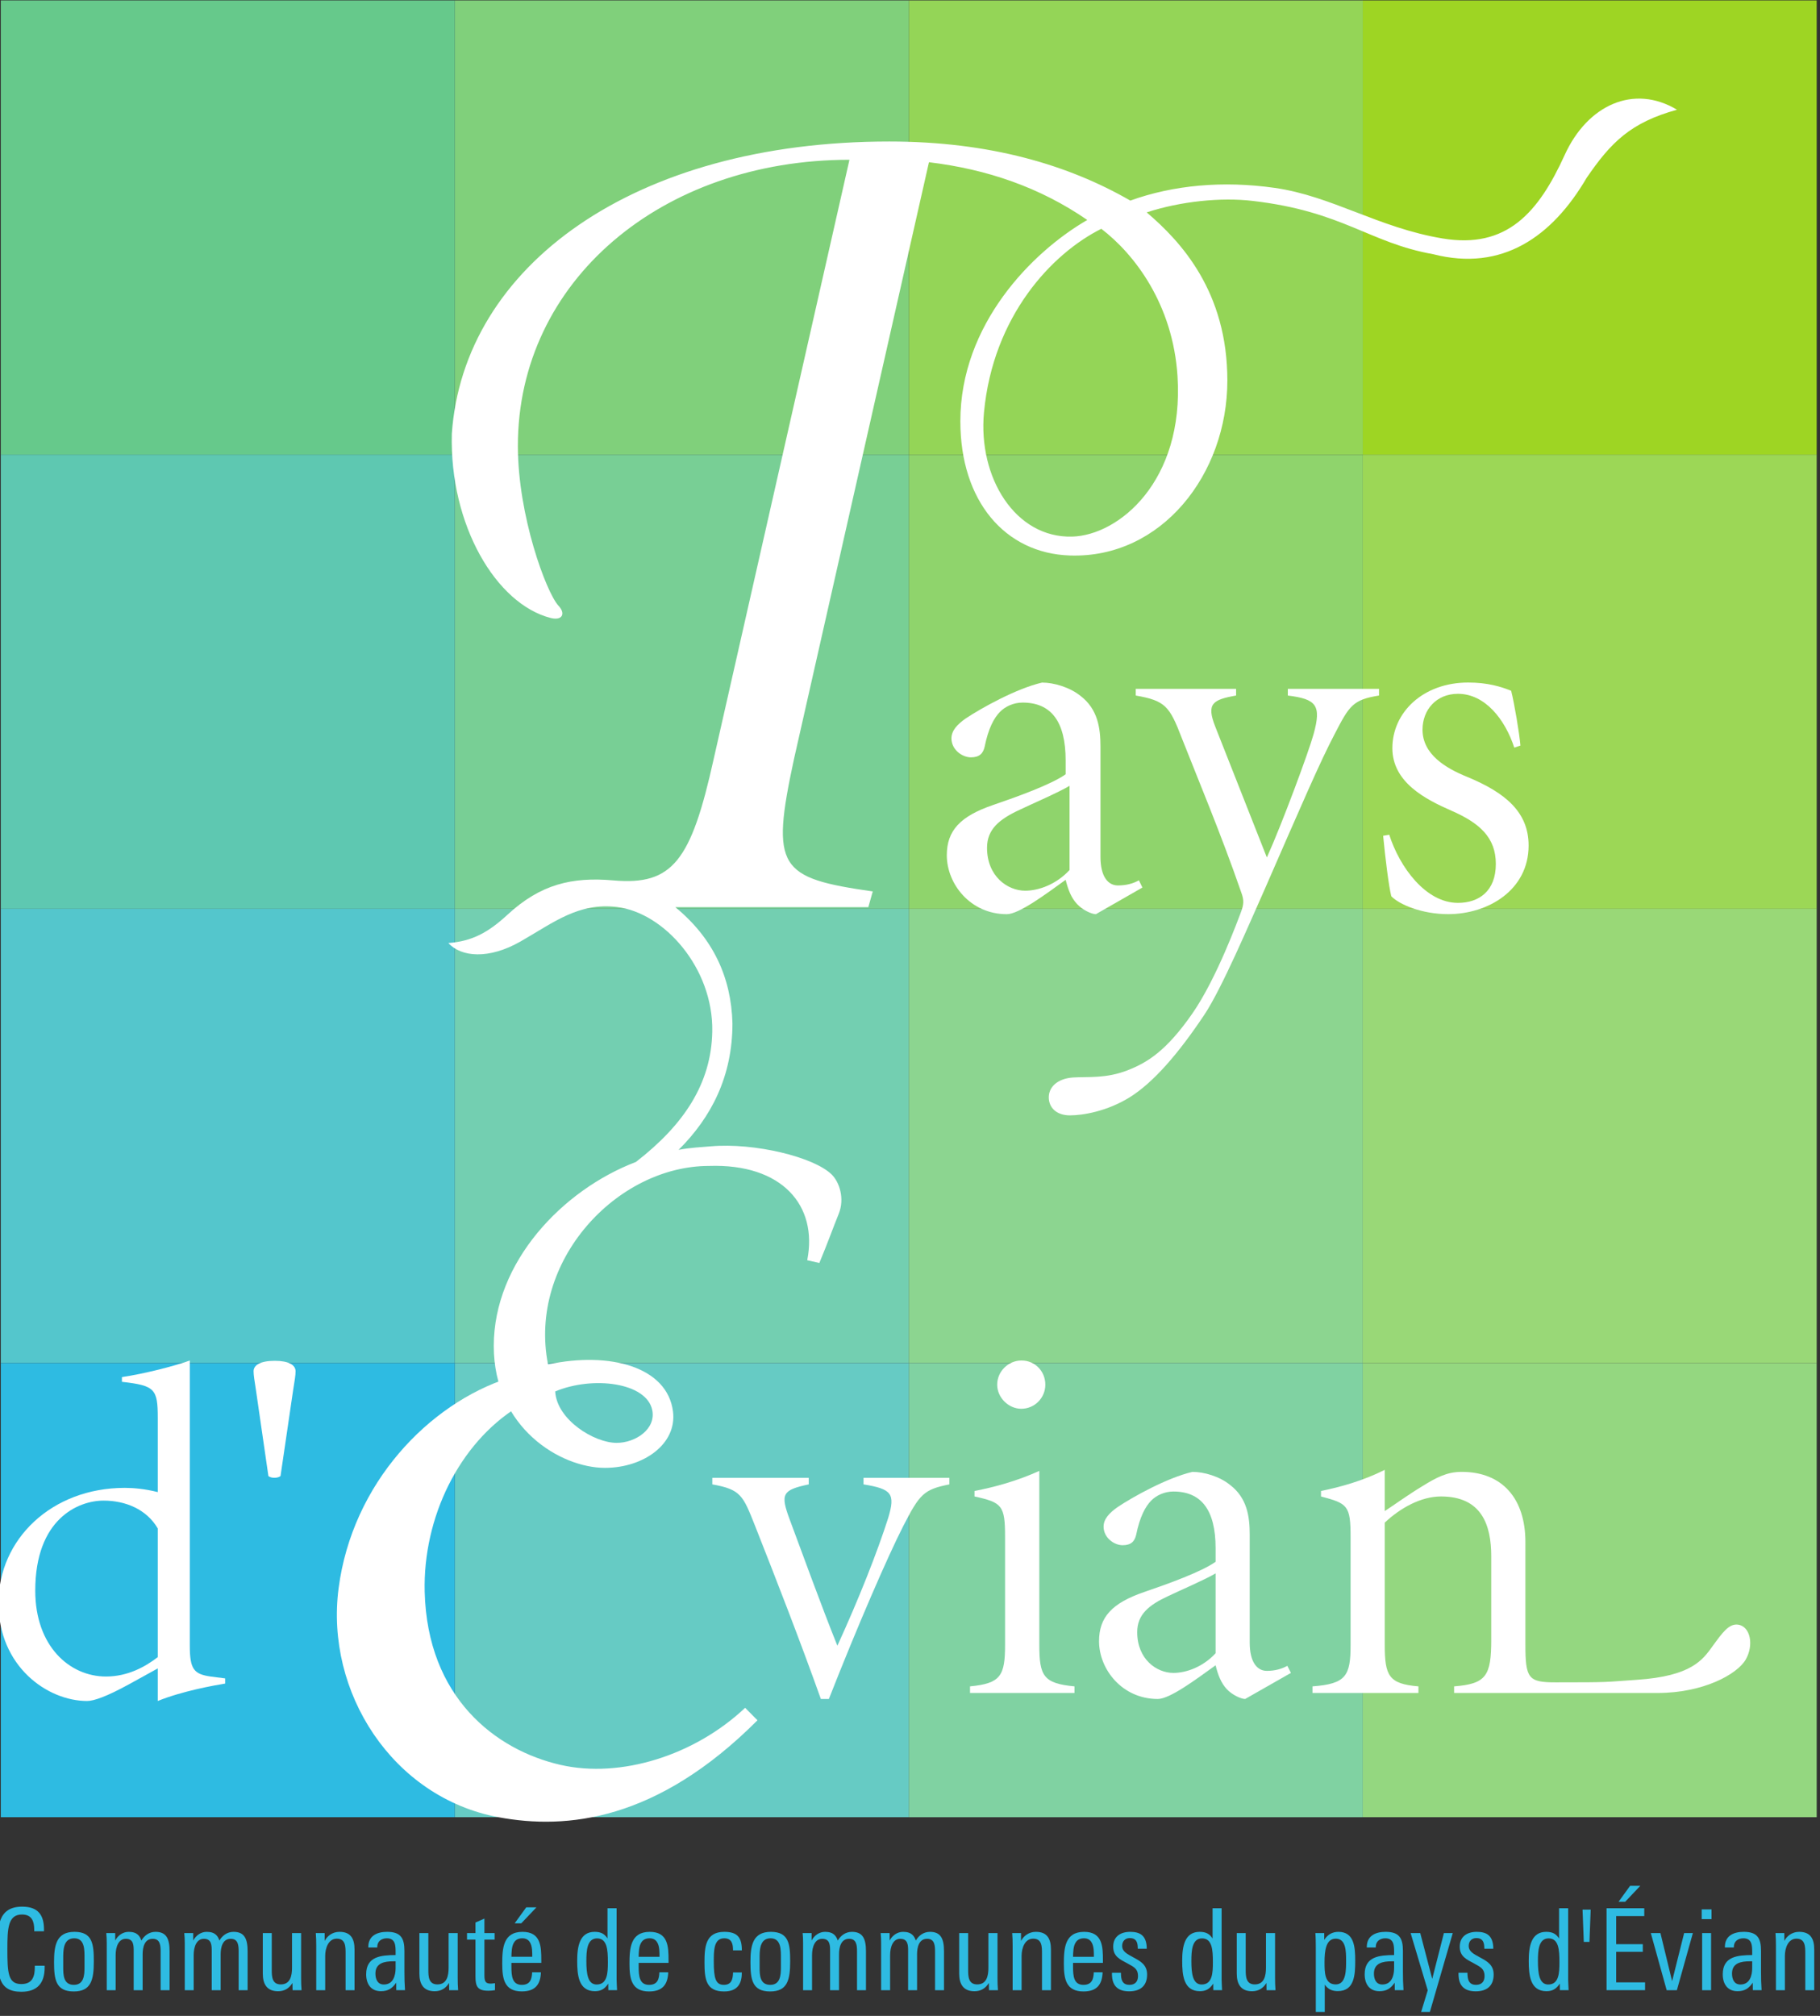
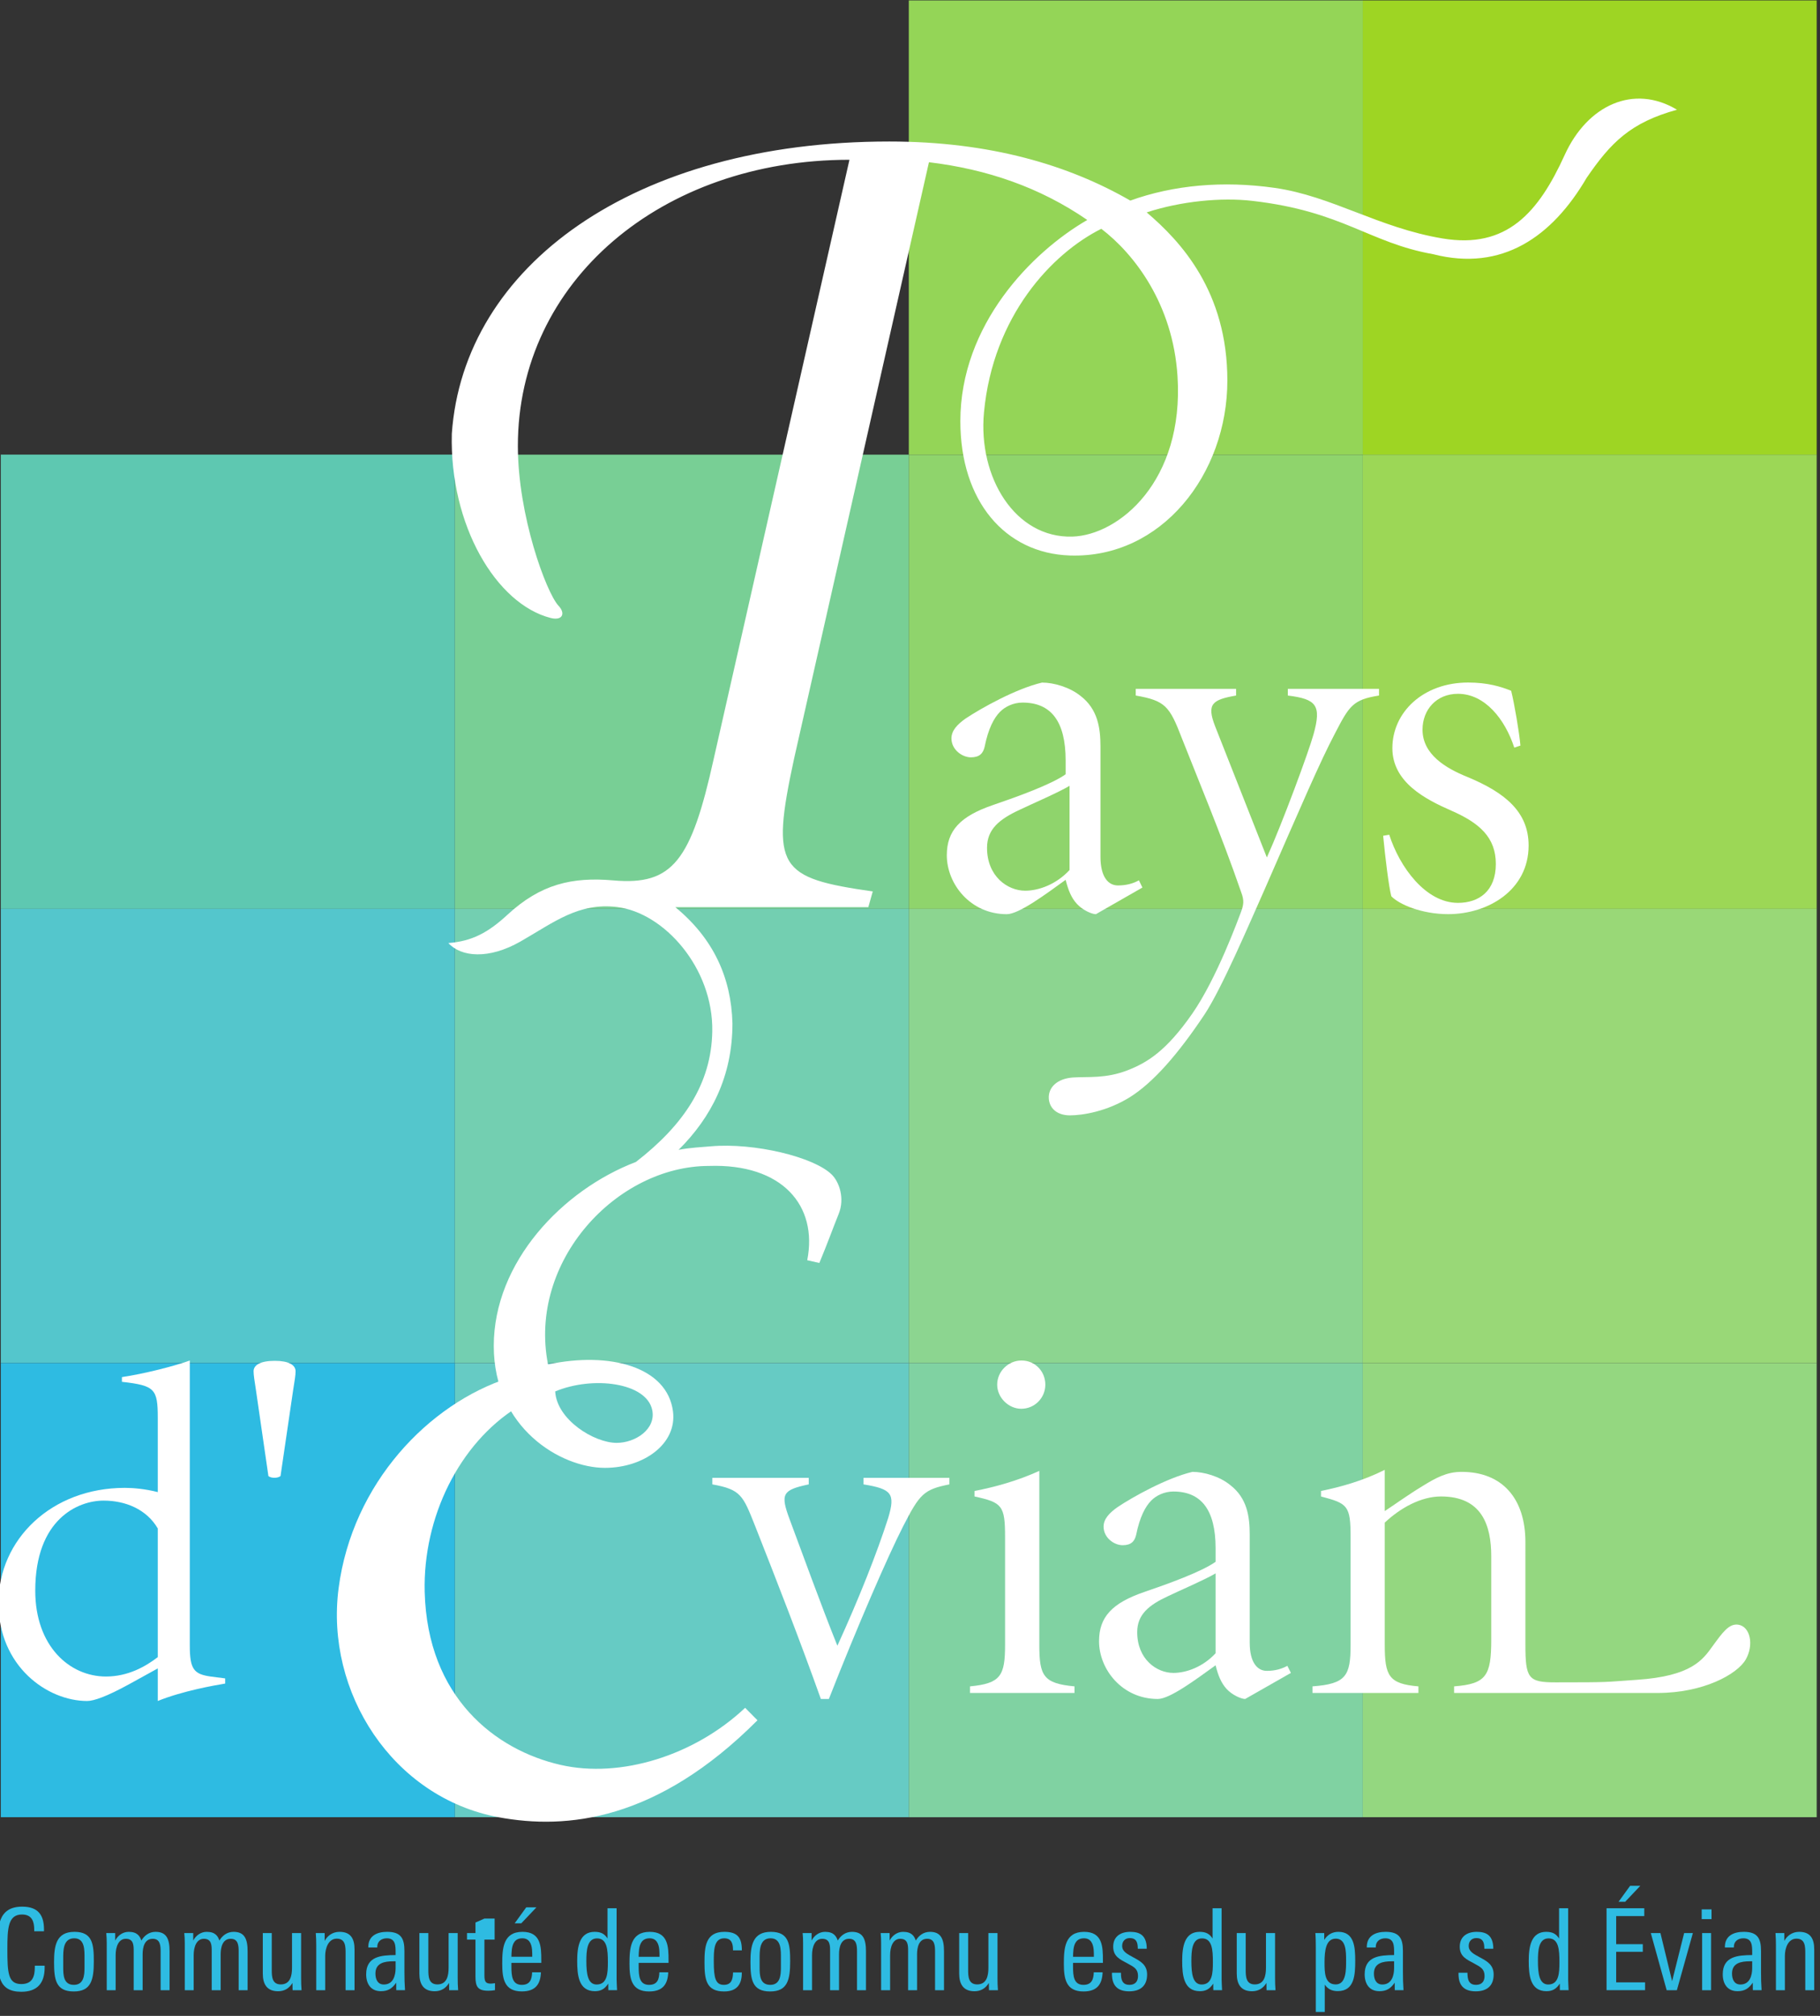
<svg xmlns="http://www.w3.org/2000/svg" xmlns:ns1="http://sodipodi.sourceforge.net/DTD/sodipodi-0.dtd" xmlns:ns2="http://www.inkscape.org/namespaces/inkscape" version="1.1" id="Calque_1" x="0px" y="0px" viewBox="0 0 70 77.5" xml:space="preserve" ns1:docname="CCPE.svg" ns2:version="1.1.1 (3bf5ae0d25, 2021-09-20)" width="70" height="77.5">
  <rect x="0" y="0" width="70" height="77.5" fill="#333333" stroke="none" />
  <defs id="defs11">
    <clipPath clipPathUnits="userSpaceOnUse" id="clipPath6224">
      <path d="M 0,663.307 H 1133.81 V 0 H 0 Z" id="path6222" />
    </clipPath>
    <clipPath clipPathUnits="userSpaceOnUse" id="clipPath6202">
      <path d="M 0,663.307 H 1133.81 V 0 H 0 Z" id="path6200" />
    </clipPath>
    <clipPath clipPathUnits="userSpaceOnUse" id="clipPath6300">
      <path d="M 0,663.307 H 1133.81 V 0 H 0 Z" id="path6298" />
    </clipPath>
    <clipPath clipPathUnits="userSpaceOnUse" id="clipPath96720">
      <path d="M 0,0 H 1190.552 V 841.89 H 0 Z" id="path96718" />
    </clipPath>
    <clipPath clipPathUnits="userSpaceOnUse" id="clipPath108">
      <path d="m 286.6,22.427 h 40.801 V 67.561 H 286.6 Z" id="path106" />
    </clipPath>
  </defs>
  <ns1:namedview id="namedview9" pagecolor="#ffffff" bordercolor="#666666" borderopacity="1.0" ns2:pageshadow="2" ns2:pageopacity="0.0" ns2:pagecheckerboard="0" showgrid="false" ns2:zoom="2.8284271" ns2:cx="-19.622213" ns2:cy="-11.844039" ns2:window-width="1920" ns2:window-height="1017" ns2:window-x="-8" ns2:window-y="-8" ns2:window-maximized="1" ns2:current-layer="Calque_1" />
  <style type="text/css" id="style2">
	.st0{fill:#0087CC;}
	.st1{fill:#FFFFFF;}
</style>
  <path d="M 52.413,17.477 H 69.873 V 0.016 H 52.413 Z" style="fill:#9ed523;fill-opacity:1;fill-rule:nonzero;stroke:none;stroke-width:1.713" id="path70" />
  <path d="M 52.413,34.94 H 69.873 V 17.477 H 52.413 Z" style="fill:#9cd756;fill-opacity:1;fill-rule:nonzero;stroke:none;stroke-width:1.713" id="path72" />
  <path d="M 52.413,52.4 H 69.873 V 34.938 H 52.413 Z" style="fill:#99d877;fill-opacity:1;fill-rule:nonzero;stroke:none;stroke-width:1.713" id="path74" />
  <path d="M 52.413,69.861 H 69.873 V 52.4 H 52.413 Z" style="fill:#94d780;fill-opacity:1;fill-rule:nonzero;stroke:none;stroke-width:1.713" id="path76" />
  <path d="M 34.954,17.477 H 52.415 V 0.016 H 34.954 Z" style="fill:#94d557;fill-opacity:1;fill-rule:nonzero;stroke:none;stroke-width:1.713" id="path78" />
  <path d="M 52.413,34.94 H 34.952 V 17.479 h 17.461 z" style="fill:#8fd46c;fill-opacity:1;fill-rule:nonzero;stroke:none;stroke-width:1.713" id="path80" />
  <path d="M 52.413,52.4 H 34.952 V 34.94 h 17.461 z" style="fill:#8cd590;fill-opacity:1;fill-rule:nonzero;stroke:none;stroke-width:1.713" id="path82" />
  <path d="M 52.413,69.861 H 34.952 V 52.4 h 17.461 z" style="fill:#80d2a2;fill-opacity:1;fill-rule:nonzero;stroke:none;stroke-width:1.713" id="path84" />
-   <path d="M 17.491,17.477 H 34.954 V 0.016 H 17.491 Z" style="fill:#80d07b;fill-opacity:1;fill-rule:nonzero;stroke:none;stroke-width:1.713" id="path86" />
  <path d="M 34.952,34.94 H 17.491 V 17.479 h 17.461 z" style="fill:#78cf95;fill-opacity:1;fill-rule:nonzero;stroke:none;stroke-width:1.713" id="path88" />
  <path d="M 34.952,52.4 H 17.491 V 34.94 h 17.461 z" style="fill:#73cfb1;fill-opacity:1;fill-rule:nonzero;stroke:none;stroke-width:1.713" id="path90" />
  <path d="M 34.952,69.861 H 17.491 V 52.4 h 17.461 z" style="fill:#66cbc4;fill-opacity:1;fill-rule:nonzero;stroke:none;stroke-width:1.713" id="path92" />
-   <path d="M 0.031,17.477 H 17.492 V 0.016 H 0.031 Z" style="fill:#66c98b;fill-opacity:1;fill-rule:nonzero;stroke:none;stroke-width:1.713" id="path94" />
  <path d="M 0.031,34.94 H 17.492 V 17.477 H 0.031 Z" style="fill:#5ec8b1;fill-opacity:1;fill-rule:nonzero;stroke:none;stroke-width:1.713" id="path96" />
  <path d="M 0.031,52.4 H 17.492 V 34.938 H 0.031 Z" style="fill:#54c6cc;fill-opacity:1;fill-rule:nonzero;stroke:none;stroke-width:1.713" id="path98" />
  <path d="M 0.031,69.861 H 17.492 V 52.4 H 0.031 Z" style="fill:#2ebbe2;fill-opacity:1;fill-rule:nonzero;stroke:none;stroke-width:1.713" id="path100" />
  <g id="g102" transform="matrix(1.713,0,0,-1.713,-491.046,115.766)">
    <g id="g104" clip-path="url(#clipPath108)">
      <g id="g110" transform="translate(313.097,59.136)">
        <path d="m 0,0 c 0.15,-2.355 -1.317,-3.568 -2.363,-3.598 -1.278,-0.037 -2.121,1.325 -1.982,2.791 0.204,2.16 1.523,3.562 2.634,4.117 C -0.968,2.742 -0.103,1.62 0,0 m -11.794,-23.201 c 0.088,-0.426 -0.375,-0.736 -0.799,-0.736 -0.506,0 -1.344,0.519 -1.38,1.154 0.848,0.354 2.052,0.2 2.179,-0.418 m -1.063,-1.297 c 0.868,0 1.622,0.535 1.529,1.266 -0.127,0.997 -1.409,1.352 -2.806,1.055 -0.455,2.318 1.544,4.455 3.615,4.455 1.641,0.055 2.448,-0.888 2.205,-2.116 l 0.272,-0.062 c 0.199,0.479 0.295,0.756 0.433,1.098 0.143,0.348 0.015,0.717 -0.152,0.884 -0.4,0.399 -1.75,0.722 -2.718,0.636 -0.164,-0.014 -0.484,-0.031 -0.723,-0.079 0.729,0.725 1.209,1.641 1.209,2.84 -0.028,1.03 -0.43,1.906 -1.283,2.607 h 4.334 l 0.099,0.352 c -2.11,0.304 -2.298,0.515 -1.767,2.978 l 3.029,13.388 c 1.305,-0.157 2.491,-0.564 3.555,-1.296 -1.246,-0.72 -2.85,-2.35 -2.85,-4.517 0,-1.793 1.004,-2.965 2.459,-3.013 2.058,-0.069 3.536,1.826 3.536,3.927 0,2.001 -1.048,3.123 -1.811,3.773 0.762,0.25 1.671,0.341 2.377,0.258 2.029,-0.234 2.614,-0.94 4.054,-1.196 1.55,-0.397 2.672,0.391 3.446,1.712 0.543,0.793 0.984,1.242 2.03,1.53 C 10.242,6.565 9.204,6.087 8.694,4.969 8.105,3.674 7.393,2.85 5.946,3.094 4.51,3.334 3.466,4.045 2.183,4.228 1.018,4.394 -0.094,4.291 -1.06,3.943 -2.443,4.74 -4.207,5.269 -6.471,5.269 c -5.745,0 -9.562,-2.802 -9.823,-6.559 -0.053,-2.047 0.994,-3.824 2.223,-4.135 0.263,-0.065 0.338,0.105 0.168,0.28 -0.272,0.302 -0.908,2.014 -0.908,3.583 0,3.694 3.223,6.421 7.445,6.421 l -3.047,-13.443 c -0.508,-2.294 -0.922,-2.847 -2.255,-2.73 -0.927,0.081 -1.631,-0.084 -2.37,-0.765 -0.444,-0.41 -0.803,-0.6 -1.333,-0.641 0.286,-0.316 0.906,-0.372 1.619,0.035 0.753,0.43 1.299,0.878 2.171,0.773 1.051,-0.127 2.16,-1.366 2.135,-2.791 -0.02,-1.172 -0.641,-2.099 -1.715,-2.93 -1.648,-0.628 -3.191,-2.247 -3.191,-4.13 0,-1.842 1.504,-2.735 2.495,-2.735" style="fill:#ffffff;fill-opacity:1;fill-rule:nonzero;stroke:none" id="path112" />
      </g>
      <g id="g114" transform="translate(298.276,36.001)">
        <path d="m 0,0 c -1.305,-0.812 -2.123,-2.473 -2.082,-4.144 0.06,-2.373 1.588,-3.551 3.05,-3.885 1.348,-0.308 3.007,0.209 4.145,1.281 l 0.277,-0.28 c -2.256,-2.26 -4.283,-2.46 -5.813,-2.176 -2.387,0.445 -3.895,2.814 -3.592,5.138 0.308,2.365 2.032,4.145 3.824,4.722 L 0,0" style="fill:#ffffff;fill-opacity:1;fill-rule:nonzero;stroke:none" id="path116" />
      </g>
      <g id="g118" transform="translate(310.673,49.945)">
        <path d="m 0,0 c -0.237,-0.144 -0.843,-0.405 -1.116,-0.536 -0.464,-0.214 -0.737,-0.44 -0.737,-0.855 0,-0.642 0.463,-0.963 0.856,-0.963 0.308,0 0.699,0.143 0.997,0.464 z m 0.694,-1.593 c 0,-0.448 0.172,-0.643 0.391,-0.643 0.195,0 0.346,0.045 0.472,0.115 L 1.636,-2.283 0.591,-2.881 c -0.092,0 -0.299,0.092 -0.426,0.231 -0.127,0.137 -0.195,0.311 -0.253,0.54 -0.448,-0.323 -1.047,-0.771 -1.322,-0.771 -0.818,0 -1.346,0.679 -1.346,1.322 0,0.553 0.299,0.875 1.035,1.127 0.54,0.185 1.311,0.461 1.633,0.691 v 0.31 c 0,0.886 -0.334,1.299 -0.967,1.299 -0.206,0 -0.391,-0.091 -0.505,-0.206 C -1.698,1.524 -1.825,1.282 -1.906,0.88 -1.939,0.73 -2.02,0.639 -2.215,0.639 c -0.196,0 -0.437,0.172 -0.437,0.425 0,0.172 0.125,0.311 0.321,0.448 0.346,0.23 1.128,0.668 1.713,0.805 0.265,0 0.622,-0.104 0.864,-0.299 C 0.636,1.719 0.694,1.294 0.694,0.88 v -2.473" style="fill:#ffffff;fill-opacity:1;fill-rule:nonzero;stroke:none" id="path120" />
      </g>
      <g id="g122" transform="translate(320.658,50.802)">
        <path d="m 0,0 c -0.206,0.633 -0.656,1.208 -1.265,1.208 -0.483,0 -0.795,-0.357 -0.795,-0.805 0,-0.553 0.518,-0.863 1.002,-1.059 0.862,-0.356 1.38,-0.793 1.38,-1.541 0,-0.999 -0.908,-1.54 -1.806,-1.54 -0.598,0 -1.104,0.22 -1.277,0.402 -0.057,0.219 -0.137,0.874 -0.183,1.357 l 0.137,0.023 c 0.231,-0.724 0.817,-1.529 1.542,-1.529 0.471,0 0.851,0.264 0.851,0.873 0,0.599 -0.369,0.921 -1,1.197 -0.576,0.253 -1.323,0.633 -1.323,1.402 0,0.805 0.69,1.473 1.702,1.473 0.437,0 0.735,-0.092 0.965,-0.185 C 0,1 0.116,0.322 0.138,0.046 L 0,0" style="fill:#ffffff;fill-opacity:1;fill-rule:nonzero;stroke:none" id="path124" />
      </g>
      <g id="g126" transform="translate(314.412,52.121)">
        <path d="m 0,0 v -0.15 c -0.529,-0.093 -0.668,-0.184 -0.471,-0.689 l 1.162,-2.945 c 0.344,0.759 0.943,2.381 1.047,2.76 0.183,0.656 0.068,0.794 -0.576,0.874 V 0 H 3.209 V -0.15 C 2.622,-0.243 2.542,-0.38 2.22,-1.001 1.886,-1.634 1.472,-2.599 0.633,-4.519 0.296,-5.272 -0.32,-6.725 -0.714,-7.316 c -0.578,-0.865 -1.14,-1.52 -1.682,-1.855 -0.509,-0.312 -1.045,-0.401 -1.336,-0.401 -0.265,0 -0.45,0.138 -0.472,0.365 -0.023,0.267 0.195,0.462 0.544,0.485 0.339,0.022 0.735,-0.029 1.225,0.162 0.434,0.17 0.862,0.425 1.45,1.269 0.557,0.801 1.039,2.141 1.089,2.266 0.069,0.184 0.08,0.275 0.011,0.459 -0.449,1.3 -1,2.611 -1.334,3.462 -0.274,0.712 -0.368,0.839 -1.034,0.954 V 0 H 0" style="fill:#ffffff;fill-opacity:1;fill-rule:nonzero;stroke:none" id="path128" />
      </g>
      <g id="g130" transform="translate(290.201,33.278)">
        <path d="m 0,0 c -0.254,0.434 -0.73,0.625 -1.217,0.625 -0.571,0 -1.534,-0.412 -1.534,-2.021 0,-1.248 0.773,-1.927 1.587,-1.927 0.497,0 0.889,0.224 1.164,0.435 z m 0.719,-2.634 c 0,-0.529 0.095,-0.635 0.466,-0.689 L 1.513,-3.365 V -3.481 C 1.259,-3.523 0.55,-3.649 0,-3.872 v 0.731 l -0.635,-0.35 c -0.518,-0.285 -0.804,-0.381 -0.952,-0.381 -0.889,0 -1.99,0.773 -1.99,2.2 0,1.429 1.195,2.583 2.836,2.583 0.191,0 0.455,-0.022 0.741,-0.095 v 1.661 c 0,0.656 -0.064,0.73 -0.805,0.814 V 3.397 C -0.308,3.471 0.36,3.64 0.719,3.769 v -6.403" style="fill:#ffffff;fill-opacity:1;fill-rule:nonzero;stroke:none" id="path132" />
      </g>
      <g id="g134" transform="translate(292.835,37.04)">
        <path d="m 0,0 c 0.306,0 0.46,-0.094 0.46,-0.234 0,-0.088 -0.02,-0.21 -0.055,-0.425 L 0.122,-2.586 c -0.063,-0.052 -0.212,-0.052 -0.272,0 l -0.278,1.917 c -0.034,0.225 -0.055,0.347 -0.055,0.435 0,0.14 0.156,0.234 0.472,0.234 L 0,0" style="fill:#ffffff;fill-opacity:1;fill-rule:nonzero;stroke:none" id="path136" />
      </g>
      <g id="g138" transform="translate(305.089,29.451)">
        <path d="m 0,0 c -0.475,1.331 -0.994,2.66 -1.479,3.89 -0.27,0.677 -0.315,0.812 -0.958,0.926 v 0.146 h 2.165 V 4.816 C -0.868,4.69 -0.913,4.602 -0.699,4.026 -0.428,3.303 0.011,2.086 0.371,1.195 0.856,2.255 1.262,3.282 1.511,4.059 1.679,4.612 1.589,4.713 0.958,4.816 V 4.962 H 2.886 V 4.816 C 2.311,4.702 2.22,4.602 1.849,3.879 1.498,3.192 0.822,1.635 0.18,0 H 0" style="fill:#ffffff;fill-opacity:1;fill-rule:nonzero;stroke:none" id="path140" />
      </g>
      <g id="g142" transform="translate(309.6,37.047)">
        <path d="m 0,0 c 0.292,0 0.529,-0.237 0.529,-0.542 0,-0.294 -0.237,-0.541 -0.541,-0.541 -0.281,0 -0.54,0.247 -0.54,0.541 0,0.305 0.259,0.542 0.54,0.542 z m -0.375,-3.965 c 0,0.712 -0.065,0.778 -0.686,0.914 v 0.123 c 0.463,0.09 0.958,0.226 1.455,0.451 v -3.902 c 0,-0.698 0.089,-0.868 0.79,-0.934 v -0.148 h -2.346 v 0.148 c 0.688,0.066 0.787,0.236 0.787,0.934 v 2.414" style="fill:#ffffff;fill-opacity:1;fill-rule:nonzero;stroke:none" id="path144" />
      </g>
      <g id="g146" transform="translate(313.952,32.27)">
        <path d="m 0,0 c -0.226,-0.136 -0.803,-0.384 -1.061,-0.508 -0.44,-0.203 -0.699,-0.416 -0.699,-0.811 0,-0.61 0.438,-0.915 0.812,-0.915 0.293,0 0.666,0.136 0.948,0.441 z m 0.766,-1.556 c 0,-0.44 0.169,-0.632 0.384,-0.632 0.19,0 0.338,0.046 0.461,0.113 l 0.08,-0.159 -1.027,-0.585 c -0.091,0 -0.293,0.09 -0.417,0.225 C 0.124,-2.458 0.056,-2.29 0,-2.063 c -0.44,-0.316 -1.026,-0.756 -1.298,-0.756 -0.8,0 -1.319,0.665 -1.319,1.297 0,0.542 0.293,0.857 1.015,1.104 C -1.073,-0.237 -0.317,0.034 0,0.26 V 0.563 C 0,1.431 -0.327,1.837 -0.948,1.837 -1.15,1.837 -1.333,1.748 -1.444,1.635 -1.579,1.5 -1.703,1.263 -1.783,0.868 -1.816,0.721 -1.895,0.632 -2.087,0.632 c -0.192,0 -0.428,0.168 -0.428,0.417 0,0.169 0.124,0.304 0.315,0.439 0.338,0.226 1.105,0.655 1.68,0.79 0.26,0 0.609,-0.101 0.846,-0.294 0.383,-0.293 0.44,-0.71 0.44,-1.116 v -2.424" style="fill:#ffffff;fill-opacity:1;fill-rule:nonzero;stroke:none" id="path148" />
      </g>
      <g id="g150" transform="translate(323.407,29.881)">
        <path d="M 0,0 C 1.237,0.082 1.484,0.452 1.704,0.756 1.924,1.057 2.069,1.266 2.277,1.238 2.55,1.199 2.638,0.783 2.446,0.452 2.254,0.124 1.497,-0.295 0.467,-0.295 H -1.823 -4.1 v 0.148 c 0.721,0.056 0.834,0.236 0.834,1.048 v 1.872 c 0,0.699 -0.213,1.342 -1.128,1.342 -0.451,0 -0.914,-0.259 -1.263,-0.587 V 0.787 c 0,-0.698 0.09,-0.878 0.756,-0.934 V -0.295 H -7.28 v 0.148 c 0.756,0.056 0.856,0.236 0.856,0.934 v 2.414 c 0,0.712 -0.066,0.756 -0.664,0.914 v 0.123 c 0.438,0.09 0.935,0.226 1.431,0.474 V 3.787 c 0.225,0.147 0.518,0.361 0.835,0.553 0.327,0.203 0.563,0.327 0.891,0.327 0.914,0 1.432,-0.599 1.432,-1.578 V 0.787 c 0,-0.755 0.066,-0.844 0.676,-0.844 1.288,0 1.062,0.006 1.823,0.057" style="fill:#ffffff;fill-opacity:1;fill-rule:nonzero;stroke:none" id="path152" />
      </g>
      <g id="g154" transform="translate(287.137,22.88)">
        <path d="m 0,0 c -0.519,0 -0.537,0.379 -0.537,0.946 0,0.506 0.006,0.964 0.557,0.964 0.359,0 0.489,-0.191 0.489,-0.511 V 1.358 H 0.29 v 0.033 c 0,0.178 -0.046,0.343 -0.275,0.343 -0.315,0 -0.328,-0.315 -0.328,-0.78 0,-0.529 0.015,-0.781 0.313,-0.781 0.249,0 0.303,0.17 0.303,0.376 V 0.585 H 0.524 V 0.544 C 0.524,0.191 0.356,0 0,0" style="fill:#2ebbe2;fill-opacity:1;fill-rule:nonzero;stroke:none" id="path156" />
      </g>
      <g id="g158" transform="translate(288.556,23.622)">
        <path d="m 0,0 c 0,0.193 0.01,0.458 -0.231,0.458 -0.255,0 -0.247,-0.285 -0.247,-0.463 v -0.183 c 0,-0.173 0.003,-0.399 0.239,-0.399 0.224,0 0.239,0.216 0.239,0.391 z m -0.242,-0.735 c -0.401,0 -0.442,0.265 -0.442,0.659 0,0.368 0.048,0.679 0.458,0.679 0.404,0 0.435,-0.272 0.435,-0.662 0,-0.422 -0.064,-0.676 -0.451,-0.676" style="fill:#2ebbe2;fill-opacity:1;fill-rule:nonzero;stroke:none" id="path160" />
      </g>
      <g id="g162" transform="translate(290.265,22.915)">
        <path d="m 0,0 v 0.862 c 0,0.14 -0.008,0.292 -0.178,0.292 -0.188,0 -0.226,-0.198 -0.226,-0.348 V 0 h -0.201 v 0.872 c 0,0.122 0.005,0.282 -0.176,0.282 -0.162,0 -0.229,-0.175 -0.229,-0.368 V 0 h -0.2 v 1.06 c 0,0.074 -0.003,0.148 -0.011,0.222 H -1.02 V 1.114 c 0.056,0.109 0.166,0.196 0.303,0.196 0.196,0 0.252,-0.1 0.285,-0.196 0.058,0.102 0.165,0.196 0.318,0.196 0.244,0 0.315,-0.156 0.315,-0.438 L 0.201,0 H 0" style="fill:#2ebbe2;fill-opacity:1;fill-rule:nonzero;stroke:none" id="path164" />
      </g>
      <g id="g166" transform="translate(292.017,22.915)">
        <path d="m 0,0 v 0.862 c 0,0.14 -0.008,0.292 -0.178,0.292 -0.188,0 -0.226,-0.198 -0.226,-0.348 V 0 h -0.201 v 0.872 c 0,0.122 0.005,0.282 -0.176,0.282 -0.162,0 -0.229,-0.175 -0.229,-0.368 V 0 h -0.2 v 1.06 c 0,0.074 -0.003,0.148 -0.011,0.222 H -1.02 V 1.114 c 0.056,0.109 0.166,0.196 0.303,0.196 0.196,0 0.252,-0.1 0.285,-0.196 0.058,0.102 0.165,0.196 0.318,0.196 0.244,0 0.315,-0.156 0.315,-0.438 L 0.201,0 H 0" style="fill:#2ebbe2;fill-opacity:1;fill-rule:nonzero;stroke:none" id="path168" />
      </g>
      <g id="g170" transform="translate(293.228,22.915)">
        <path d="m 0,0 -0.003,0.163 c -0.073,-0.12 -0.178,-0.186 -0.323,-0.186 -0.251,0 -0.343,0.16 -0.343,0.397 v 0.908 h 0.201 V 0.463 c 0,-0.15 0.003,-0.333 0.203,-0.333 0.217,0 0.252,0.201 0.252,0.373 v 0.779 h 0.204 v -1 C 0.191,0.186 0.193,0.094 0.201,0 H 0" style="fill:#2ebbe2;fill-opacity:1;fill-rule:nonzero;stroke:none" id="path172" />
      </g>
      <g id="g174" transform="translate(294.418,22.915)">
        <path d="m 0,0 v 0.819 c 0,0.155 0.003,0.338 -0.198,0.338 -0.188,0 -0.26,-0.214 -0.26,-0.386 V 0 h -0.201 v 1.002 c 0,0.094 -0.002,0.186 -0.01,0.28 H -0.47 V 1.106 c 0.056,0.107 0.17,0.204 0.333,0.204 0.257,0 0.338,-0.158 0.338,-0.4 V 0 H 0" style="fill:#2ebbe2;fill-opacity:1;fill-rule:nonzero;stroke:none" id="path176" />
      </g>
      <g id="g178" transform="translate(295.541,23.564)">
        <path d="m 0,0 h -0.051 c -0.201,0 -0.402,-0.038 -0.402,-0.275 0,-0.124 0.046,-0.246 0.189,-0.246 0.211,0 0.264,0.203 0.264,0.369 z M 0.015,-0.648 0.013,-0.48 c -0.089,-0.13 -0.183,-0.191 -0.344,-0.191 -0.228,0 -0.33,0.168 -0.33,0.379 0,0.404 0.336,0.429 0.661,0.432 v 0.056 c 0,0.152 0,0.32 -0.198,0.32 -0.117,0 -0.214,-0.066 -0.214,-0.193 V 0.31 h -0.201 v 0.013 c 0,0.249 0.196,0.338 0.422,0.338 0.305,0 0.389,-0.14 0.389,-0.427 v -0.473 c 0,-0.137 0.003,-0.272 0.013,-0.409 H 0.015" style="fill:#2ebbe2;fill-opacity:1;fill-rule:nonzero;stroke:none" id="path180" />
      </g>
      <g id="g182" transform="translate(296.744,22.915)">
        <path d="m 0,0 -0.003,0.163 c -0.073,-0.12 -0.178,-0.186 -0.323,-0.186 -0.251,0 -0.343,0.16 -0.343,0.397 v 0.908 h 0.201 V 0.463 c 0,-0.15 0.003,-0.333 0.204,-0.333 0.216,0 0.251,0.201 0.251,0.373 v 0.779 h 0.204 v -1 C 0.191,0.186 0.193,0.094 0.201,0 H 0" style="fill:#2ebbe2;fill-opacity:1;fill-rule:nonzero;stroke:none" id="path184" />
      </g>
      <g id="g186" transform="translate(297.624,22.903)">
-         <path d="m 0,0 c -0.241,0 -0.29,0.094 -0.29,0.318 v 0.829 h -0.19 v 0.147 h 0.19 V 1.531 L -0.089,1.62 V 1.294 H 0.14 V 1.147 H -0.089 V 0.341 c 0,-0.145 0.036,-0.181 0.145,-0.181 0.028,0 0.058,0.005 0.092,0.01 V 0.013 C 0.099,0.005 0.048,0 0,0" style="fill:#2ebbe2;fill-opacity:1;fill-rule:nonzero;stroke:none" id="path188" />
+         <path d="m 0,0 c -0.241,0 -0.29,0.094 -0.29,0.318 v 0.829 h -0.19 v 0.147 h 0.19 V 1.531 L -0.089,1.62 H 0.14 V 1.147 H -0.089 V 0.341 c 0,-0.145 0.036,-0.181 0.145,-0.181 0.028,0 0.058,0.005 0.092,0.01 V 0.013 C 0.099,0.005 0.048,0 0,0" style="fill:#2ebbe2;fill-opacity:1;fill-rule:nonzero;stroke:none" id="path188" />
      </g>
      <g id="g190" transform="translate(298.362,24.416)">
        <path d="m 0,0 h -0.148 l 0.26,0.359 h 0.229 z m 0.242,-0.587 c -0.013,0.132 -0.064,0.251 -0.217,0.251 -0.16,0 -0.218,-0.107 -0.236,-0.249 -0.005,-0.053 -0.01,-0.107 -0.01,-0.165 h 0.468 c 0,0.053 0,0.107 -0.005,0.163 m -0.463,-0.301 v -0.086 c 0,-0.211 0.018,-0.407 0.234,-0.407 0.19,0 0.226,0.133 0.231,0.282 H 0.442 C 0.432,-1.36 0.325,-1.528 0.013,-1.528 c -0.392,0 -0.44,0.282 -0.44,0.618 0,0.343 0.018,0.719 0.455,0.719 0.412,0 0.422,-0.328 0.422,-0.638 v -0.059 h -0.671" style="fill:#2ebbe2;fill-opacity:1;fill-rule:nonzero;stroke:none" id="path192" />
      </g>
      <g id="g194" transform="translate(300.063,24.078)">
        <path d="m 0,0 c -0.226,0 -0.239,-0.28 -0.239,-0.509 0,-0.282 0.03,-0.526 0.231,-0.526 0.242,0 0.252,0.262 0.252,0.501 C 0.244,-0.249 0.226,0 0,0 m 0.254,-1.162 -0.002,0.147 c -0.077,-0.117 -0.161,-0.17 -0.3,-0.17 -0.369,0 -0.397,0.369 -0.397,0.681 0,0.316 0.051,0.651 0.392,0.651 0.147,0 0.226,-0.05 0.289,-0.15 V 0.676 H 0.44 v -1.597 c 0,-0.061 0.008,-0.18 0.01,-0.241 H 0.254" style="fill:#2ebbe2;fill-opacity:1;fill-rule:nonzero;stroke:none" id="path196" />
      </g>
      <g id="g198" transform="translate(301.461,23.828)">
        <path d="m 0,0 c -0.013,0.132 -0.064,0.252 -0.216,0.252 -0.16,0 -0.219,-0.107 -0.237,-0.249 -0.005,-0.054 -0.01,-0.107 -0.01,-0.166 h 0.468 c 0,0.054 0,0.107 -0.005,0.163 m -0.463,-0.3 v -0.087 c 0,-0.211 0.018,-0.406 0.234,-0.406 0.191,0 0.226,0.132 0.231,0.282 h 0.199 c -0.01,-0.262 -0.117,-0.43 -0.43,-0.43 -0.392,0 -0.44,0.282 -0.44,0.618 0,0.343 0.018,0.72 0.455,0.72 0.412,0 0.422,-0.329 0.422,-0.639 V -0.3 h -0.671" style="fill:#2ebbe2;fill-opacity:1;fill-rule:nonzero;stroke:none" id="path200" />
      </g>
      <g id="g202" transform="translate(302.916,22.887)">
        <path d="m 0,0 c -0.399,0 -0.44,0.265 -0.44,0.648 0,0.344 0.02,0.69 0.445,0.69 0.303,0 0.394,-0.135 0.394,-0.415 H 0.201 c 0,0.145 -0.028,0.27 -0.199,0.27 -0.236,0 -0.233,-0.283 -0.233,-0.524 0,-0.369 0.04,-0.521 0.226,-0.521 0.175,0 0.203,0.132 0.206,0.279 H 0.399 C 0.399,0.196 0.32,0 0,0" style="fill:#2ebbe2;fill-opacity:1;fill-rule:nonzero;stroke:none" id="path204" />
      </g>
      <g id="g206" transform="translate(304.192,23.622)">
        <path d="m 0,0 c 0,0.193 0.01,0.458 -0.232,0.458 -0.254,0 -0.246,-0.285 -0.246,-0.463 v -0.183 c 0,-0.173 0.002,-0.399 0.239,-0.399 0.224,0 0.239,0.216 0.239,0.391 z m -0.242,-0.735 c -0.401,0 -0.442,0.265 -0.442,0.659 0,0.368 0.048,0.679 0.458,0.679 0.404,0 0.434,-0.272 0.434,-0.662 0,-0.422 -0.063,-0.676 -0.45,-0.676" style="fill:#2ebbe2;fill-opacity:1;fill-rule:nonzero;stroke:none" id="path208" />
      </g>
      <g id="g210" transform="translate(305.901,22.915)">
        <path d="m 0,0 v 0.862 c 0,0.14 -0.008,0.292 -0.178,0.292 -0.188,0 -0.226,-0.198 -0.226,-0.348 V 0 h -0.201 v 0.872 c 0,0.122 0.005,0.282 -0.176,0.282 -0.162,0 -0.229,-0.175 -0.229,-0.368 V 0 h -0.201 v 1.06 c 0,0.074 -0.002,0.148 -0.01,0.222 H -1.02 V 1.114 c 0.056,0.109 0.166,0.196 0.303,0.196 0.196,0 0.251,-0.1 0.285,-0.196 0.058,0.102 0.165,0.196 0.318,0.196 0.244,0 0.315,-0.156 0.315,-0.438 L 0.201,0 H 0" style="fill:#2ebbe2;fill-opacity:1;fill-rule:nonzero;stroke:none" id="path212" />
      </g>
      <g id="g214" transform="translate(307.653,22.915)">
        <path d="m 0,0 v 0.862 c 0,0.14 -0.008,0.292 -0.178,0.292 -0.188,0 -0.226,-0.198 -0.226,-0.348 V 0 h -0.201 v 0.872 c 0,0.122 0.005,0.282 -0.176,0.282 -0.162,0 -0.228,-0.175 -0.228,-0.368 V 0 h -0.202 v 1.06 c 0,0.074 -0.002,0.148 -0.01,0.222 H -1.02 V 1.114 c 0.056,0.109 0.166,0.196 0.303,0.196 0.196,0 0.252,-0.1 0.285,-0.196 0.058,0.102 0.165,0.196 0.318,0.196 0.244,0 0.315,-0.156 0.315,-0.438 L 0.201,0 H 0" style="fill:#2ebbe2;fill-opacity:1;fill-rule:nonzero;stroke:none" id="path216" />
      </g>
      <g id="g218" transform="translate(308.864,22.915)">
        <path d="m 0,0 -0.003,0.163 c -0.073,-0.12 -0.178,-0.186 -0.323,-0.186 -0.251,0 -0.343,0.16 -0.343,0.397 v 0.908 h 0.201 V 0.463 c 0,-0.15 0.003,-0.333 0.204,-0.333 0.216,0 0.251,0.201 0.251,0.373 v 0.779 h 0.204 v -1 C 0.191,0.186 0.193,0.094 0.201,0 H 0" style="fill:#2ebbe2;fill-opacity:1;fill-rule:nonzero;stroke:none" id="path220" />
      </g>
      <g id="g222" transform="translate(310.054,22.915)">
-         <path d="m 0,0 v 0.819 c 0,0.155 0.003,0.338 -0.198,0.338 -0.189,0 -0.26,-0.214 -0.26,-0.386 V 0 h -0.201 v 1.002 c 0,0.094 -0.002,0.186 -0.01,0.28 h 0.198 V 1.106 C -0.415,1.213 -0.3,1.31 -0.137,1.31 0.12,1.31 0.201,1.152 0.201,0.91 V 0 H 0" style="fill:#2ebbe2;fill-opacity:1;fill-rule:nonzero;stroke:none" id="path224" />
-       </g>
+         </g>
      <g id="g226" transform="translate(311.214,23.828)">
        <path d="m 0,0 c -0.013,0.132 -0.064,0.252 -0.216,0.252 -0.16,0 -0.219,-0.107 -0.237,-0.249 -0.005,-0.054 -0.01,-0.107 -0.01,-0.166 h 0.468 c 0,0.054 0,0.107 -0.005,0.163 m -0.463,-0.3 v -0.087 c 0,-0.211 0.018,-0.406 0.234,-0.406 0.191,0 0.226,0.132 0.232,0.282 h 0.198 c -0.01,-0.262 -0.117,-0.43 -0.43,-0.43 -0.391,0 -0.44,0.282 -0.44,0.618 0,0.343 0.018,0.72 0.455,0.72 0.412,0 0.422,-0.329 0.422,-0.639 V -0.3 h -0.671" style="fill:#2ebbe2;fill-opacity:1;fill-rule:nonzero;stroke:none" id="path228" />
      </g>
      <g id="g230" transform="translate(312.012,22.89)">
        <path d="m 0,0 c -0.239,0 -0.366,0.109 -0.384,0.328 -0.003,0.023 -0.003,0.056 -0.003,0.089 h 0.202 c 0,-0.023 0,-0.051 0.002,-0.071 0.01,-0.122 0.056,-0.201 0.188,-0.201 0.127,0 0.193,0.074 0.193,0.198 0,0.155 -0.083,0.201 -0.231,0.28 -0.175,0.094 -0.326,0.158 -0.326,0.379 0,0.229 0.166,0.333 0.382,0.333 0.221,0 0.333,-0.084 0.364,-0.277 C 0.392,1.027 0.394,0.992 0.394,0.956 H 0.193 c 0,0.028 -0.002,0.056 -0.005,0.082 -0.013,0.091 -0.053,0.157 -0.175,0.157 -0.104,0 -0.171,-0.071 -0.171,-0.175 0,-0.127 0.11,-0.181 0.255,-0.26 C 0.257,0.674 0.402,0.593 0.402,0.377 0.402,0.12 0.247,0 0,0" style="fill:#2ebbe2;fill-opacity:1;fill-rule:nonzero;stroke:none" id="path232" />
      </g>
      <g id="g234" transform="translate(313.647,24.078)">
        <path d="m 0,0 c -0.226,0 -0.239,-0.28 -0.239,-0.509 0,-0.282 0.031,-0.526 0.231,-0.526 0.242,0 0.252,0.262 0.252,0.501 C 0.244,-0.249 0.226,0 0,0 m 0.254,-1.162 -0.002,0.147 c -0.077,-0.117 -0.161,-0.17 -0.3,-0.17 -0.369,0 -0.397,0.369 -0.397,0.681 0,0.316 0.051,0.651 0.392,0.651 0.147,0 0.226,-0.05 0.29,-0.15 V 0.676 H 0.44 v -1.597 c 0,-0.061 0.008,-0.18 0.01,-0.241 H 0.254" style="fill:#2ebbe2;fill-opacity:1;fill-rule:nonzero;stroke:none" id="path236" />
      </g>
      <g id="g238" transform="translate(315.096,22.915)">
        <path d="m 0,0 -0.003,0.163 c -0.073,-0.12 -0.178,-0.186 -0.323,-0.186 -0.251,0 -0.343,0.16 -0.343,0.397 v 0.908 h 0.201 V 0.463 c 0,-0.15 0.003,-0.333 0.204,-0.333 0.216,0 0.251,0.201 0.251,0.373 v 0.779 h 0.204 v -1 C 0.191,0.186 0.193,0.094 0.201,0 H 0" style="fill:#2ebbe2;fill-opacity:1;fill-rule:nonzero;stroke:none" id="path240" />
      </g>
      <g id="g242" transform="translate(316.65,24.072)">
        <path d="m 0,0 c -0.219,0 -0.252,-0.262 -0.252,-0.529 0,-0.226 0,-0.498 0.252,-0.498 0.239,0 0.232,0.34 0.232,0.536 C 0.232,-0.28 0.229,0 0,0 m 0.046,-1.177 c -0.127,0 -0.219,0.04 -0.293,0.145 v -0.613 h -0.201 v 1.472 c 0,0.071 -0.002,0.226 -0.01,0.298 h 0.199 v -0.153 c 0.074,0.119 0.183,0.181 0.318,0.181 0.353,0 0.378,-0.336 0.378,-0.646 0,-0.316 -0.015,-0.684 -0.391,-0.684" style="fill:#2ebbe2;fill-opacity:1;fill-rule:nonzero;stroke:none" id="path244" />
      </g>
      <g id="g246" transform="translate(317.96,23.564)">
        <path d="m 0,0 h -0.051 c -0.201,0 -0.402,-0.038 -0.402,-0.275 0,-0.124 0.046,-0.246 0.189,-0.246 0.211,0 0.264,0.203 0.264,0.369 z M 0.015,-0.648 0.013,-0.48 c -0.089,-0.13 -0.183,-0.191 -0.344,-0.191 -0.228,0 -0.33,0.168 -0.33,0.379 0,0.404 0.335,0.429 0.661,0.432 v 0.056 c 0,0.152 0,0.32 -0.198,0.32 -0.117,0 -0.214,-0.066 -0.214,-0.193 V 0.31 h -0.201 v 0.013 c 0,0.249 0.196,0.338 0.422,0.338 0.305,0 0.389,-0.14 0.389,-0.427 v -0.473 c 0,-0.137 0.003,-0.272 0.013,-0.409 H 0.015" style="fill:#2ebbe2;fill-opacity:1;fill-rule:nonzero;stroke:none" id="path248" />
      </g>
      <g id="g250" transform="translate(318.763,22.427)">
-         <path d="m 0,0 h -0.196 l 0.148,0.486 -0.384,1.284 h 0.216 L 0.053,0.742 0.315,1.77 h 0.199 z" style="fill:#2ebbe2;fill-opacity:1;fill-rule:nonzero;stroke:none" id="path252" />
-       </g>
+         </g>
      <g id="g254" transform="translate(319.793,22.89)">
        <path d="m 0,0 c -0.239,0 -0.366,0.109 -0.384,0.328 -0.003,0.023 -0.003,0.056 -0.003,0.089 h 0.201 c 0,-0.023 0,-0.051 0.003,-0.071 0.01,-0.122 0.056,-0.201 0.188,-0.201 0.127,0 0.193,0.074 0.193,0.198 0,0.155 -0.084,0.201 -0.231,0.28 -0.175,0.094 -0.326,0.158 -0.326,0.379 0,0.229 0.166,0.333 0.382,0.333 0.221,0 0.333,-0.084 0.364,-0.277 C 0.392,1.027 0.394,0.992 0.394,0.956 H 0.193 c 0,0.028 -0.002,0.056 -0.005,0.082 -0.013,0.091 -0.053,0.157 -0.175,0.157 -0.104,0 -0.171,-0.071 -0.171,-0.175 0,-0.127 0.11,-0.181 0.255,-0.26 C 0.257,0.674 0.402,0.593 0.402,0.377 0.402,0.12 0.247,0 0,0" style="fill:#2ebbe2;fill-opacity:1;fill-rule:nonzero;stroke:none" id="path256" />
      </g>
      <g id="g258" transform="translate(321.428,24.078)">
        <path d="m 0,0 c -0.226,0 -0.239,-0.28 -0.239,-0.509 0,-0.282 0.031,-0.526 0.231,-0.526 0.242,0 0.252,0.262 0.252,0.501 C 0.244,-0.249 0.226,0 0,0 m 0.254,-1.162 -0.002,0.147 c -0.077,-0.117 -0.161,-0.17 -0.3,-0.17 -0.369,0 -0.397,0.369 -0.397,0.681 0,0.316 0.051,0.651 0.392,0.651 0.147,0 0.226,-0.05 0.289,-0.15 V 0.676 H 0.44 v -1.597 c 0,-0.061 0.008,-0.18 0.01,-0.241 H 0.254" style="fill:#2ebbe2;fill-opacity:1;fill-rule:nonzero;stroke:none" id="path260" />
      </g>
      <g id="g262" transform="translate(322.346,23.999)">
-         <path d="M 0,0 H -0.127 L -0.155,0.725 H 0.028 Z" style="fill:#2ebbe2;fill-opacity:1;fill-rule:nonzero;stroke:none" id="path264" />
-       </g>
+         </g>
      <g id="g266" transform="translate(323.147,24.899)">
        <path d="m 0,0 h -0.148 l 0.26,0.359 h 0.229 z m -0.417,-1.983 v 1.838 H 0.43 V -0.32 h -0.631 v -0.631 h 0.598 v -0.171 h -0.598 v -0.686 h 0.649 v -0.175 z" style="fill:#2ebbe2;fill-opacity:1;fill-rule:nonzero;stroke:none" id="path268" />
      </g>
      <g id="g270" transform="translate(324.309,22.915)">
        <path d="m 0,0 h -0.229 l -0.356,1.282 h 0.216 l 0.262,-1.079 0.27,1.079 h 0.196 z" style="fill:#2ebbe2;fill-opacity:1;fill-rule:nonzero;stroke:none" id="path272" />
      </g>
      <path d="m 324.876,24.197 h 0.201 v -1.282 h -0.201 z m -0.01,0.532 h 0.221 V 24.51 h -0.221 z" style="fill:#2ebbe2;fill-opacity:1;fill-rule:nonzero;stroke:none" id="path274" />
      <g id="g276" transform="translate(326,23.564)">
        <path d="m 0,0 h -0.051 c -0.201,0 -0.402,-0.038 -0.402,-0.275 0,-0.124 0.046,-0.246 0.189,-0.246 0.211,0 0.264,0.203 0.264,0.369 z M 0.015,-0.648 0.013,-0.48 c -0.089,-0.13 -0.183,-0.191 -0.343,-0.191 -0.229,0 -0.331,0.168 -0.331,0.379 0,0.404 0.336,0.429 0.661,0.432 v 0.056 c 0,0.152 0,0.32 -0.198,0.32 -0.117,0 -0.214,-0.066 -0.214,-0.193 V 0.31 h -0.201 v 0.013 c 0,0.249 0.196,0.338 0.422,0.338 0.306,0 0.389,-0.14 0.389,-0.427 v -0.473 c 0,-0.137 0.003,-0.272 0.013,-0.409 H 0.015" style="fill:#2ebbe2;fill-opacity:1;fill-rule:nonzero;stroke:none" id="path278" />
      </g>
      <g id="g280" transform="translate(327.192,22.915)">
        <path d="m 0,0 v 0.819 c 0,0.155 0.002,0.338 -0.198,0.338 -0.189,0 -0.26,-0.214 -0.26,-0.386 V 0 h -0.201 v 1.002 c 0,0.094 -0.002,0.186 -0.01,0.28 h 0.198 V 1.106 C -0.415,1.213 -0.3,1.31 -0.138,1.31 0.12,1.31 0.201,1.152 0.201,0.91 V 0 H 0" style="fill:#2ebbe2;fill-opacity:1;fill-rule:nonzero;stroke:none" id="path282" />
      </g>
    </g>
  </g>
</svg>